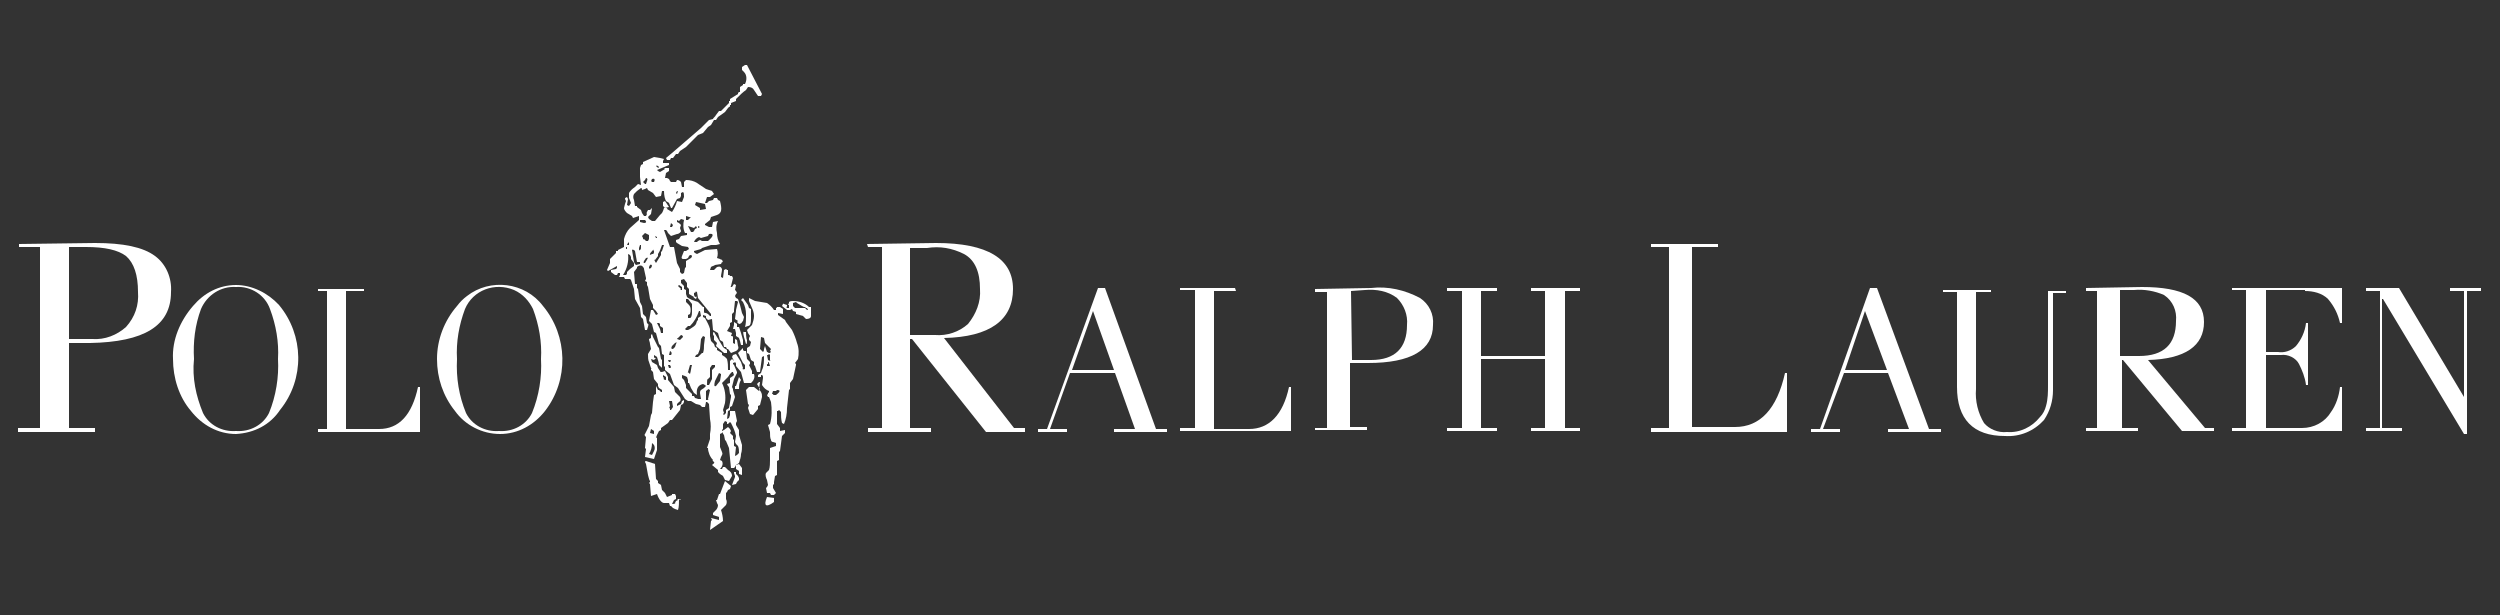
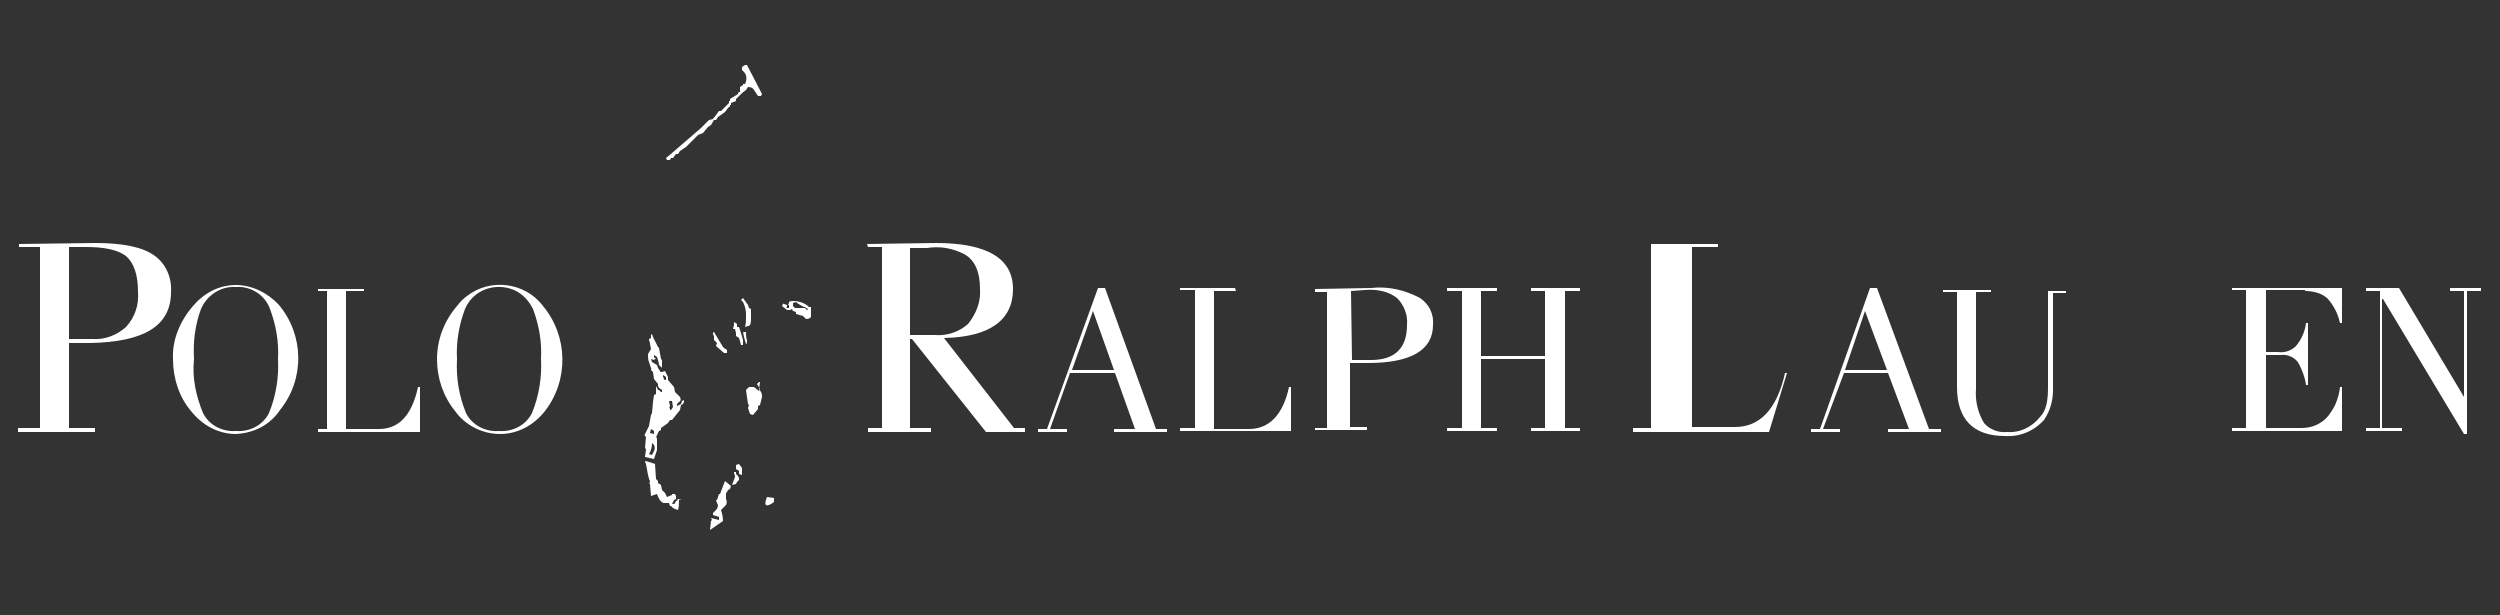
<svg xmlns="http://www.w3.org/2000/svg" version="1.1" id="Layer_1" x="0px" y="0px" viewBox="0 0 250 61.5" style="enable-background:new 0 0 250 61.5;" xml:space="preserve">
  <rect x="0" y="0" width="250" height="61.5" fill="#333333" stroke="none" />
  <style type="text/css">
	.st0{fill-rule:evenodd;clip-rule:evenodd;fill:#FFFFFF;}
</style>
  <path class="st0" d="M202.9,29.1h1.9v9.4c0,0.7,0,1.4-0.2,2.1c-0.1,0.4-0.3,0.8-0.6,1.1c-0.8,1-2,1.6-3.3,1.5  c-0.9,0.1-1.8-0.3-2.3-0.9c-0.6-1-0.9-2.2-0.8-3.4v-9.7h1.5v-0.2h-4.8v0.2h1.4v9.5c0,3.2,1.6,4.9,4.8,4.9c1.5,0.1,2.9-0.5,3.9-1.6  c0.6-0.9,0.9-1.9,0.9-3v-9.7h1.3v-0.2H203L202.9,29.1L202.9,29.1z" />
  <path class="st0" d="M187.7,28.8H187l-5,14.1h-0.9v0.3h2.9v-0.3h-1.7l2.1-5.6h4.4l2.1,5.6h-2.1v0.3h5.3v-0.3h-1.2L187.7,28.8z   M186.5,31.1l2.2,5.9h-4.2L186.5,31.1L186.5,31.1z" />
-   <path class="st0" d="M178.7,37.3h-0.2c-0.8,3.6-2.5,5.4-5,5.4h-4.3v-18h2.6v-0.3h-6.7v0.3h1.8v18.1h-1.8v0.4h13.6L178.7,37.3  L178.7,37.3z" />
+   <path class="st0" d="M178.7,37.3h-0.2c-0.8,3.6-2.5,5.4-5,5.4h-4.3v-18h2.6v-0.3h-6.7v0.3v18.1h-1.8v0.4h13.6L178.7,37.3  L178.7,37.3z" />
  <path class="st0" d="M230.5,29.1c0.8,0,1.7,0.2,2.3,0.8c0.6,0.7,1,1.5,1.2,2.4h0.2v-3.5h-11v0.2h1.4v13.8h-1.4v0.3h11v-4.4H234  c-0.1,0.9-0.4,1.8-0.9,2.5c-0.6,1-1.7,1.6-2.9,1.6h-3.6v-7.3h1.5c0.7-0.1,1.5,0.3,1.8,0.9c0.3,0.6,0.6,1.3,0.7,2.1h0.2v-6.2h-0.2  c-0.1,0.9-0.5,1.7-1,2.3c-0.5,0.5-1.2,0.7-1.8,0.6h-1.2v-6.2H230.5z" />
-   <path class="st0" d="M208.6,29.1h1.1v13.7h-1.1v0.3h5.2v-0.3h-1.6V36h0.1l5.9,7.1h3.2v-0.3h-0.9l-5.7-6.8c3.7-0.1,5.6-1.4,5.6-3.8  s-2.1-3.5-6.2-3.5l-5.6,0.1L208.6,29.1L208.6,29.1z M213.4,29c1-0.1,2.1,0.1,3,0.5c0.9,0.6,1.3,1.6,1.2,2.6c0,2.3-1.2,3.5-3.7,3.5  h-1.9v-6.6L213.4,29L213.4,29z" />
  <polygon class="st0" points="246.7,29.1 248.1,29.1 248.1,28.8 245,28.8 245,29.1 246.4,29.1 246.4,39.7 239.9,28.8 236.6,28.8   236.6,29.1 238,29.1 238,42.8 236.6,42.8 236.6,43.1 240.2,43.1 240.2,42.8 238.2,42.8 238.2,29.9 238.3,29.9 246.4,43.4   246.7,43.4 246.7,29.1 " />
  <path class="st0" d="M17.1,29.2c0.1-1.4-0.5-2.8-1.6-3.6c-1.2-0.9-3.2-1.3-6-1.3l-7.6,0.1v0.3H4v18.1H1.8v0.4h7.7v-0.4H6.9v-8.5H9  C14.4,34.2,17.1,32.6,17.1,29.2L17.1,29.2z M12.6,25.6c0.8,0.7,1.2,1.9,1.2,3.6c0.1,1.3-0.3,2.5-1.2,3.5c-0.9,0.8-2.1,1.3-3.4,1.2  H6.9v-9.2h1.7C10.5,24.7,11.8,25,12.6,25.6L12.6,25.6z" />
  <path class="st0" d="M23.6,28.5c-1.7,0-3.2,0.8-4.3,2.1c-1.3,1.5-2.1,3.4-2,5.3c0,1.9,0.6,3.8,1.8,5.2c1.1,1.4,2.7,2.3,4.5,2.3  c1.8-0.1,3.4-0.9,4.4-2.4c2.5-3.1,2.4-7.5-0.1-10.5C26.8,29.3,25.2,28.5,23.6,28.5L23.6,28.5z M20.1,30.9c0.6-1.4,2-2.3,3.5-2.2  c1.5-0.1,2.9,0.8,3.4,2.2c0.6,1.6,0.9,3.3,0.8,5c0.1,1.8-0.2,3.7-0.9,5.4c-0.6,1.2-1.9,1.9-3.3,1.8c-1.4,0.1-2.7-0.6-3.3-1.8  c-0.7-1.7-1.1-3.5-0.9-5.4C19.3,34.2,19.5,32.5,20.1,30.9L20.1,30.9z" />
  <path class="st0" d="M54.3,30.6c-1.8-2.4-5.3-2.8-7.6-1c-0.4,0.3-0.7,0.6-1,1c-1.3,1.5-2,3.4-2,5.3c0,1.9,0.6,3.7,1.8,5.2  c1,1.4,2.7,2.3,4.5,2.3c1.8,0,3.4-0.9,4.5-2.3C56.9,38,56.8,33.6,54.3,30.6L54.3,30.6z M45.7,35.9c-0.1-1.7,0.2-3.4,0.8-5  c0.8-1.9,3-2.7,4.9-1.9c0.9,0.4,1.5,1.1,1.9,1.9c0.6,1.6,0.9,3.3,0.8,5c0.1,1.8-0.2,3.7-0.9,5.4c-0.6,1.2-1.9,1.9-3.3,1.8  c-1.4,0.1-2.7-0.6-3.3-1.8C45.9,39.6,45.6,37.8,45.7,35.9z" />
  <path class="st0" d="M42,38.7h-0.2c-0.6,2.8-1.9,4.2-3.9,4.2h-3.3V29.1h1.8v-0.2h-4.6v0.2h0.9v13.8h-0.9v0.3H42V38.7z" />
  <path class="st0" d="M71.3,11.9L70.9,12l-0.8,0.8l-2.9,2.5l-0.6,0.5l0.1,0.2h0.3l0.1-0.2h0.2l0.3-0.4h0.2l0.2-0.3l0.6-0.4l1.2-1.2  l0.5-0.2l0.5-0.6l0.3-0.2l0.3-0.5h0.2l0.2-0.3l0.7-0.5l0.3-0.4l0.1-0.1c0,0,0.1,0,0.1-0.1v-0.1h0.1v-0.2l0.5-0.2V9.9  C74,9.5,74.3,9.2,74.6,9l0.2-0.3c0.3,0,0.5,0.1,0.6,0.3l0.4,0.6h0.3l0.1-0.2l-1.5-2.9h-0.2l-0.3,0.2v0.3l0.2,0.2  c0.3,0.3,0.3,0.8,0.1,1.2h-0.2v0.1l-0.3,0.2V9L74,9.2h-0.1l-0.1,0.1v0.1L73,9.9v0.2h-0.1v0.2l-0.5,0.5l-0.3,0.3h-0.2l-0.3,0.4  C71.5,11.7,71.3,11.8,71.3,11.9L71.3,11.9z" />
-   <path class="st0" d="M63.5,18.7c-0.3,0.2-0.5,0.4-0.6,0.6v0.5l0.2,0.5l-0.2,0.3l-0.2-0.1l0.1-0.6l-0.1-0.2c-0.2,0.1-0.2,0.1-0.2,0.2  l0.1,0.2l-0.1,0.3l-0.1,0.4c0,0.2,0.2,0.4,0.3,0.5l0.5,0.3l0.1,0.2l0.6-0.2V22l-0.9,0.8c-0.3,0.3-0.5,0.7-0.6,1.1v0.8L61.8,25v0.1  h-0.2v0.2L61,25.9v0.4L60.7,27l0.1,0.1l0.9-0.5v0.1c0,0.1,0,0.1-0.1,0.2L61.1,27v0.2l0.4,0.3h0.2l0.1-0.2h0.2L62,27.5l-0.1,0.2h0.5  l0.1,0.2H63l0.1,0.1l0.3,0.9l0.1,1l0.5,0.9l0.1,0.9l0.2,0.2l0.2,1.1h0.2c0.1-0.3,0.2-0.6,0.1-0.6l-0.1-0.1l-0.1-0.6l-0.3-0.3  l-0.1-0.8L64,30.2l-0.2-1.3l-0.1-0.1v-0.4h-0.2l-0.1-1.2l0.3-0.4v-0.1c0.2-0.2,0.5-0.2,0.6,0c0.1,0.1,0.1,0.1,0.1,0.2l0.2,0.9  c0,0,0,0.1,0,0.1c0,0,0,0,0,0l-0.1,0.2l0.2,0.1v0.3l0.1,0.2l0.2,1.2l0.3,0.6v0.3l0.3,0.3l0.2,0.3l-0.2,0.1l-0.3-0.5h-0.2l-0.2,1.1  l0.1,0.1l0.1,0.1l0.1,0.1l0.2,0.8l0.2,0.1l0.3,1.1l0.2,0.2l0.1,0.8l0.2,0.1v1.1l0.1,0.1V37l0.5,0.4l0.4,1.1l0.4,0.3l0.7,1.1l0.3,0.2  h0.3l0.5,0.3l0.4,0.1l0.2,0.2h0.3l0.1-0.5h0.1l0.2,0.2l0.1,1.5c0.1,0.5,0.1,1,0,1.5L71,43.6v0.3l-0.3,0.9h0.1c0,0.4,0.2,0.9,0.5,1.2  c-0.1,0.1,0,0.1,0.1,0.2s-0.1,0.2-0.2,0.3l0.6,0.5v0.2l0.2,0.2l0.3,0.2l0.2,0.4l0.4,0.1l0.3-0.5c0-0.3-0.2-0.5-0.4-0.6l-0.3-0.3  h-0.2l-0.1,0.2L72,46.9c0.3-0.3,0.3-0.6,0.2-0.8L72,46l0.1-0.3c0.1-0.2,0.2-0.3,0.1-0.5L72,44.7v-1.3l0.2-0.1V43l0.1-0.1v-0.5  l0.2-0.3l0.2,0.1v0.2c0.1,0,0.1,0,0.2-0.1l0.1-0.1l0.1,0.1h0c0.2,0.4,0.4,0.8,0.5,1.3l-0.1,0.6l0.1,0.2l0.2,0.2  c0.1,0.2,0.1,0.5,0.1,0.7l-0.2,0.2l-0.2,0.1l0.1-0.9l-0.2-0.1v-0.6l-0.1-0.1v-0.3l-0.3-0.3l0.1-0.2l-0.1-0.2l-0.2-0.2L72.4,43  l-0.2,0.1v0.1c0.1,0.1,0.1,0.2,0.2,0.3l0.1,0.5l0.1,0.1l0.3,0.7l0.2,2h0.3l0.1-0.1l0.1-0.2l0.3-0.2c0.1-0.3,0.2-0.6,0.2-0.9  c0.1-0.3,0.1-0.6,0.1-0.9l-0.3-1V43l-0.3-0.5v-0.2l0.1-0.2l-0.2-1H73v0.4l-0.1,0.3l-0.2,0.1l0.1-0.8L73,41v-0.3l0.2-0.1l0.3-0.9  L73.3,39v-0.1l-0.1-0.2l0.2-0.8c0.1-0.2,0.2-0.4,0.3-0.6v-0.1l-0.3-0.7l-0.1-0.1v-0.1c0.2-0.1,0.3-0.1,0.3,0.1v0.2l0.5,0.6l0.3,1.1  h0.7l0.1-0.1c0.2-0.2,0.3-0.5,0.2-0.8h-0.2v-0.3l-0.3-0.6L75,36.4v-0.2l-0.3-0.3l-0.1-0.8h-0.2l-0.1-0.1v-0.2l-0.5,0.5l0.5,1  l0.2,0.2v0.4c-0.2,0.1-0.3,0-0.2-0.1l-0.2-0.6l-0.5-0.8l-0.3,0.1l-0.1,0.2l0.2,0.4l-0.2-0.2l-0.1,0.1l-0.1,0.1V37h-0.2  c0-0.4,0-0.7-0.1-1.1l-0.2-0.2l-0.3-0.2v-0.2l-0.5-0.3v-0.2l-0.2-0.1l-0.1-0.3l-0.3-0.3L71,33.6v-0.7c-0.1-0.4-0.3-0.7-0.5-1.1  l-0.2-0.1v-0.1c0,0,0-0.1,0-0.1c0,0,0,0,0,0l0.3,0.1v0.2l0.2,0.2l0.4-0.1l0.1,1.1l0.5,0.3l0.2,0.7l0.3,0.2l0.1,0.5h0.2l0.1,0.2h0.1  l0.3,0.4l0.5-0.2c0.2-0.1,0.3-0.3,0.2-0.5l-0.1-0.6l-0.2-0.1v0.5l-0.2-0.1v-0.6c0-0.1-0.1-0.1-0.2-0.1l0.1-0.3l-0.5-0.2l0.3-0.5  v-0.3l0.2-0.1v-0.8l0.1-0.1l0.1-0.1V31l0.1-0.9h0.2l0.1,0.1L73.6,31v0.1l-0.1,0.8l0.3,0.2l-0.1,0.1l0.1,0.1l0.1,0.1  c0.1,0,0.3-0.1,0.3-0.2l0.1-0.1l0.1-0.4l-0.1-0.2l-0.1-0.2L74,30.5l-0.1-0.3l-0.1-0.3l-0.2-0.1l-0.1-0.2l0.1-0.2l0.1-0.1l-0.1-0.2  l-0.1-0.1l0.1-0.5l-0.2-0.1l-0.2,0.3c-0.1,0-0.2,0-0.1-0.1h0l0.2-0.8l-0.1-0.2H73c0-0.1-0.1-0.1-0.2-0.1V27h-0.1l-0.1-0.1l-0.2,0.1  l-0.1,0.8l-0.2-0.1c0-0.3,0.1-0.5,0.1-0.8c-0.1-0.2-0.2-0.3-0.5-0.2l-0.2,0.2L71.4,27H71l0.1-0.3c0.1-0.1,0.3-0.1,0.4-0.2l0.6-0.1  l0.1-0.2c0.1,0.1,0.1-0.1,0-0.2s-0.1,0-0.2-0.1l-0.3-0.1c0.1-0.3,0.1-0.6,0-0.9l-1.2,0.1l-0.8,0.4l-0.2-0.1l-0.1-0.1v-0.1l0.7-0.2  l0.1-0.1l0.9-0.3h0.5l0.4-0.1c-0.2-0.3-0.3-0.7-0.3-1.1c-0.1-0.4-0.1-0.8,0.1-1.2l-0.5,0.1l-0.1,0.5h-0.3l-0.2-0.1l-0.2-0.1v-0.1  l0.5-0.4H71l0.1-0.3l0.6-0.2c0.5-0.2,0.5-0.6,0.3-1.4L71.8,20l-0.1-0.2h-0.3L71.3,20l-0.4,0.1l-0.2,0.2h-0.2l0.2-0.6H71l0.4-0.3  l-0.2-0.3l-0.6-0.2l-0.9-0.6c-0.3-0.2-0.7-0.3-1.1-0.3l-0.2,0.2v0.5h-0.2l-0.1-0.5c-0.1-0.1-0.2-0.2-0.4-0.2l-0.1,0.2h-0.5L67,18.1  l-0.1-0.2l-0.2-0.1h-0.2l0.1-0.5l0.3-0.2v-0.3h-0.1c-0.3,0-0.5,0-0.3,0.1L66,17.2l-0.2-0.1l-0.1-0.1l1.2-0.5v-0.2h-0.6v-0.2l0.1-0.2  L66,15.8l-0.6-0.1l-1.1,0.5v0.2l-0.2,0.1L64,16.8v0.9l0.1,0.8l-0.3-0.1L63.5,18.7L63.5,18.7z M63.7,19.1l0.4-0.3  c0.1,0,0.1,0.1,0.1,0.2l0.3-0.1l0.2-0.1l0.1,0.2l0.5,0.3l0.3,0.4l0.5-0.1l0.1-0.5h0.2c0,0.5,0.1,0.8,0.2,1l0.3,0.2l0.2,0.5h0.1  l0.5-0.9l0.3-0.1l0.1-0.2v-0.3l0.2-0.1c0.1,0.1,0.1,0.2,0.1,0.5l-0.2,0.5l-0.5-0.1c-0.1,0.4-0.3,0.8-0.5,1.1l-0.5-0.3  c0.1-0.1,0-0.1-0.3-0.1l-0.1,0.3l-0.1,0.2L66,21.5l-0.5,0.6h-0.3l-0.3-0.2l-0.1-0.2l0.3-0.3l0.1-0.6l-0.2,0.2L64.8,21  c-0.1,0.2-0.2,0.3-0.1,0.4l-0.1,0.2h-0.2l-0.2-0.3L64.1,21l-0.4-0.3v-0.1h-0.2L63.4,20c-0.1-0.2-0.1-0.4,0-0.6l0.1-0.1L63.7,19.1  L63.7,19.1z M65.9,16.7c0,0.1-0.1,0.1-0.2,0l-0.1-0.1C65.7,16.5,65.8,16.6,65.9,16.7L65.9,16.7z M67.7,19.4L67.7,19.4l-0.1-0.1  l0.1-0.2C67.8,19.1,67.8,19.1,67.7,19.4z M65.2,18.2c-0.1-0.1-0.1-0.1,0-0.3c0.3-0.1,0.3,0.1,0.2,0.3H65.2z M64.5,18l0.1-0.2  c0.1,0,0.2,0.1,0.1,0.3l-0.1,0.3h-0.1l-0.2-0.2L64.5,18z M69.5,20.5l0.1-0.3l0.9,0.2l0.1,0.5L70,21v-0.2L69.5,20.5L69.5,20.5z   M68.6,21.6l0.3,0.1c0.2,0,0.2,0.1,0.1,0.1L68.8,22h-0.2C68.6,22,68.6,21.6,68.6,21.6z M71.9,37.3l0.2,0.1v0.1L72,38.1l-0.4,0.5  c-0.2,0.1-0.2-0.1-0.1-0.5L71.9,37.3L71.9,37.3z M73.4,37.5l-0.1,0.1L73,37.8v0.5l-0.3,0.1l0.1,0.2l0.1,0.1l0.1,0.7l0.1,0.1v0.2  l-0.2,1.1L72.6,41v0.3l-0.1,0.1l-0.1,0.1l-0.1-0.1l0.1-0.1L72.3,41l0.2-0.7c0.1-0.7,0-1.4-0.3-2l0.6-0.6l0.2-0.3l0.2-0.2h0.1v0.1  C73.3,37.2,73.3,37.2,73.4,37.5L73.4,37.5z M69.8,22.6l0.2,0.1l-0.2,0.1V22.6z M69.9,23.7l0.2,0.1l0.7-0.2l0.1-0.2  c0.5-0.1,0.5,0.2-0.1,0.7h-0.6L70,24l-0.2,0.1l-0.1,0.1h-0.3l0.1-0.2l0.2-0.2L69.9,23.7L69.9,23.7z M69.1,22.7l0.3,0.1l0.2-0.2  l0.1,0.2l-0.2,0.1l-0.1,0.2l-0.1,0.1h-0.2l-0.3-0.6L69.1,22.7L69.1,22.7z M68,22.8l0.1-0.3l-0.2-0.2l-0.2-0.1V22l0.2,0.1l0.2-0.2  l0.3,0.1c-0.1,0.4-0.1,0.9,0.1,1.3h0.2v0.2l-0.6,0.1l-0.2,0.3l-0.3,0.1v0.2l0.1,0.1l0.5,0.3l0.6,0.1l0.1,0.2l-0.3,0.2h-0.2l-0.2,0.5  c-0.1,0.2,0,0.3,0.1,0.3h0.3l0.2-0.1l0.1-0.2l0.1-0.1c0.2,0,0.2,0.1,0.2,0.1s0,0.1-0.1,0.2l-0.5,0.3v0.6l-0.1,0.1l-0.1,0.5l-0.2,0.1  l-0.2-0.2v-0.3l-0.3-0.6l-0.3-1.6h-0.4L66.4,23h0.2l0.1,0.1l0.1,0.2l0.3,0.3l0.6-0.2c0.2,0,0.4-0.2,0.4-0.3L68,22.8L68,22.8z   M67.1,22.3l0.2,0.2l-0.1,0.2H67L67.1,22.3z M64.5,22c0.2,0.2,0.1,0.3-0.1,0.3L64,22.2V22H64.5L64.5,22z M64.9,23.5v0.4l-0.1,0.2  h-0.2l-0.2-0.2c-0.1,0.1-0.1,0-0.1-0.1l-0.1-0.2l0.3-0.3L64.9,23.5L64.9,23.5z M65.7,23.7c0,0.1,0,0.1-0.1,0.1l-0.1-0.2L65.7,23.7  L65.7,23.7z M65.3,25C65.4,24.9,65.4,25,65.3,25c0.1,0.1,0.1,0,0.1,0.2s-0.1,0.2-0.2,0.2C64.9,25.6,64.9,25.4,65.3,25z M64.4,26.1  l0.2-0.3c0.3-0.1,0.2,0-0.1,0.5C64.4,26.3,64.3,26.3,64.4,26.1L64.4,26.1z M65.8,25.6v-0.2c0.2-0.3,0.3-0.6,0.4-0.9h0.2l-0.2,0.6  l-0.1,0.1v0.3l-0.5,0.8c-0.2-0.3-0.2-0.4-0.1-0.3L65.8,25.6L65.8,25.6z M65.2,26.6l-0.1,0.2c-0.2,0.1-0.2,0.1-0.2-0.1l0.1-0.2  C65.1,26.4,65.2,26.5,65.2,26.6L65.2,26.6z M67.8,28.6L67.8,28.6l0.1-0.1l0.3,0.2v0.3c-0.2,0-0.2,0-0.1-0.1L67.8,28.6L67.8,28.6z   M68.4,27.9l0.3,0.4v0.4l0.1,0.1l0.1,0.1v0.5l0.5,0.3c-0.1,0,0,0.1,0.2,0.2c0.1-0.2,0.1-0.3-0.1-0.2l-0.1-0.2v-0.2l0.2-0.1  c-0.1-0.1-0.1-0.1,0.1,0l0.1,0.6l1.3,1.6v0.2L71,31.6l-0.2-0.2l-0.2-0.1c-0.1,0-0.2,0-0.2-0.1v-0.5h-0.1l-0.5-0.5L69.2,30  c-0.2-0.1-0.4-0.2-0.5-0.3l-0.1-0.3L68.6,29l-0.2-0.1v-0.3l-0.3-0.3v-0.3L68.4,27.9z M68.6,30.2v-0.3h0.2l0.4,0.5v0.8  c0,0.4-0.1,0.6-0.2,0.6h-0.2v-0.3l0.2-0.1c0.1-0.3,0.1-0.7-0.1-0.9L68.6,30.2L68.6,30.2z M64,25c-0.1,0.1-0.1,0-0.1-0.2l0.1-0.3h0.1  v0.2C64.1,24.9,64.1,24.9,64,25z M63.4,25l0.1,0.1l0.2,1.1H64v0.2l-0.4,0.1l-0.1-0.1l-0.1-0.2l-0.2-1.2C63.3,24.9,63.3,25,63.4,25  L63.4,25z M62.6,24.9v-0.2c0.1,0,0.1,0,0.1,0.1C62.7,24.9,62.7,24.9,62.6,24.9z M62.9,24.3v0.2h-0.2l0.1-0.2  C62.9,24.2,62.9,24.2,62.9,24.3L62.9,24.3z M63.1,25.7v0.2l0.3,0.4v0.3L63,26.9l-0.3,0.3v0.1c0,0.1,0,0.1-0.1,0.2h-0.3  c0.4-0.6,0.6-1.4,0.5-2.1l0.2,0.1L63.1,25.7L63.1,25.7z M70.1,31.6l-0.3,0.2v0.2l-0.1,0.1l-0.1,0.3c-0.1,0.2-0.3,0.3-0.6,0.5  L68.8,33h-0.2l-0.1-0.1l0.2-0.2l0.1-0.1H69c0.4-0.4,0.7-0.9,0.9-1.5h0.1L70.1,31.6L70.1,31.6z M68.3,33.7L68,34  c-0.3-0.1-0.4-0.1-0.2-0.2l0.3-0.3C68.2,33.5,68.3,33.6,68.3,33.7L68.3,33.7z M70.1,33.9l0.2-0.3l0.2,0.1l-0.1,0.8  c0,0.3,0,0.5-0.1,0.8h-0.1l-0.4,0.4h-0.3l0.1-0.2l0.2-0.1l0.2-0.5L70.1,33.9z M66,32.4v0.2l0.3,0.2v0.5h-0.2L66,32.9l-0.3-0.6h0.2  L66,32.4z M67.6,34.4l-0.1,0.3l-0.2,0.2c-0.2,0-0.2-0.1-0.1-0.3l0.3-0.3C67.7,34.2,67.7,34.2,67.6,34.4L67.6,34.4z M67.1,36.1  c-0.1,0.1-0.1,0.1-0.2,0.1l-0.1-0.2C67,36,67.1,36,67.1,36.1L67.1,36.1z M67.1,36.7c0,0.1-0.1,0.1-0.2,0.1l-0.1-0.3h0.2L67.1,36.7  L67.1,36.7z M67.1,35.5h-0.2l0.1-0.4C67.2,35.2,67.2,35.4,67.1,35.5z M71.5,36.5v0.2L71.2,37v0.9l-0.3,0.6h-0.2c0-0.4,0-0.6,0.1-0.6  l0.1-0.1l0.1-0.1v-0.9l0.2-0.3L71.5,36.5L71.5,36.5z M69.2,36.5c-0.1,0.3-0.1,0.6-0.2,0.9c-0.2-0.2-0.3-0.2-0.2-0.2l0.2-0.7  L69.2,36.5z M68.4,38l-0.2-0.2v-0.3l0.3,0.1l0.2,0.1l0.1,0.3v0.3h0.1l0.2,0.5l0.3,0.5l0.3,0.2c-0.1-0.6,0.1-1,0.6-1.1l0.2,0.1  c0.1,0.1,0.1,0.1,0.1,0.1l-0.1,0.1l-0.1,0.1L70.1,39c-0.1,0.1-0.1,0.2-0.1,0.3l0.1,0.6l-0.3,0l-0.3-0.1l-0.1-0.2h-0.2v-0.2l-0.6-0.6  v-0.3L68.4,38z M70.8,38.9L71,39l-0.2,0.9c0.1,0.1,0,0.1-0.2,0.1v-0.9C70.7,39,70.8,39,70.8,38.9L70.8,38.9z" />
-   <polygon class="st0" points="66.5,20.1 66.3,20.2 66.3,20.6 66.5,20.8 66.9,20.7 66.5,20.1 " />
  <path class="st0" d="M81.1,30.7h-0.2c-0.4-0.4-1-0.6-1.6-0.6c-0.1,0-0.3,0-0.4,0.1v0.1l-0.1,0.2h0.1v0.3h-0.2  c-0.1-0.1-0.1-0.2,0-0.1v-0.2l-0.3-0.1c-0.1-0.1-0.1,0-0.2,0.2l0.5,0.4h0.2L79,31l0.2-0.1l0.1,0.2l0.3,0.1v0.2l0.7,0.2l0.3,0.3  c0.3,0,0.5-0.1,0.5-0.3L81.1,30.7L81.1,30.7z M79.6,30.2l0.1,0.1l0.5,0.3l0.2,0.1h0.1l0.1,0.1h0.1l0.1,0.2h-0.1l-0.1-0.1l-0.1-0.1  L80,30.8h-0.5l-0.2-0.2v-0.3L79.6,30.2z" />
  <path class="st0" d="M74.3,29.8L74.1,30l0.2,0.2c0.2,0.4,0.3,0.8,0.3,1.2v0.3c0,0.3,0,0.7-0.1,1l0.3-0.1c0.1,0,0.2-0.1,0.2-0.1  c0.1-0.2,0.1-0.5,0.1-0.7l0-0.9l-0.2-0.1l-0.1-0.3L74.3,29.8L74.3,29.8z" />
-   <path class="st0" d="M74.9,29.8v0.3l0.3,0.7c0.1,0.2,0.2,0.5,0.2,0.8c0,0.3-0.1,0.6-0.2,0.9l-0.5,0.5l0.1,0.3l0.2,0.3l-0.1,0.2V34  l0.2,0.2L75,34.6l-0.3,0.2v0.5l0.2,0.1l0.2,0.6l0.3,0.2v0.3l0.1,0.1l0.2,0.6H76l0.2-1.5l0.2-0.1c0,0.5,0,1-0.2,1.4l-0.1,0.3  l-0.3,0.2v0.2h0.3v-0.2c0.2,0,0.2,0.1,0.2,0.3l-0.1,0.7c0.2,0.3,0.4,0.5,0.7,0.6v0.2c-0.1-0.1-0.1-0.1-0.1,0.1l-0.1,0.1l0.1,0.2h0.1  l0.2,0.5c0.1,0.7,0.1,1.5-0.1,2.2l-0.2,0.1L77,43.2c0,0.3,0,0.6,0.1,0.8c0,0.1,0.1,0.2,0.2,0.2l0.3,0.1v0.3l-0.6,0.2V46  c0,0.3,0,0.7-0.1,1l-0.3,0.3c-0.1,0.2,0,0.5,0.1,0.7l0.1,0.5l-0.1,0.2l-0.1,0.1l0.1,0.5H77l0.1,0.2h0.3l0.2-0.2l-0.3-0.5v-0.3  l0.1-0.1v-0.2l0.1-0.6l0.2-0.1v-1.4l0.2-0.1v-0.8l0.1-0.1l0.2-1.5l0.3-0.3V43l-0.5,0.1v-0.3l-0.3-0.4v-1.3h0.1l0.1-0.1l0.1,0.1  l0.1,0.1c0,0.4,0,0.7,0.1,1.1l0.2,0.1c0.2-0.5,0.3-1,0.3-1.6l0.2-1.8l0.1-0.1v-0.6l0.3-0.4l0.3-1.4v-0.1l-0.1-0.1l0.3-0.4  c0.1-0.5,0.1-1.1-0.1-1.6c-0.1-0.4-0.3-0.9-0.5-1.3l-0.6-0.8L78.5,32l-0.7-0.5v-0.2l0.5,0.1v-0.5L78,30.7h-0.3  c0,0.1-0.1,0.1-0.1,0.1V31h-0.2c-0.2-0.3-0.4-0.5-0.7-0.7l-1.2-0.2L74.9,29.8L74.9,29.8z M76.4,34.9c0,0.1,0,0.2-0.1,0.3L76,34.9  l0.1-1.2l0.3,0.1l0.1,0.5l0.6,0.6L77,35.1c0.1,0,0.1,0.1,0,0.2c-0.2,0-0.3-0.1-0.2-0.1h-0.1l-0.2-0.6L76.4,34.9L76.4,34.9z M77,36  c0.1,0.1,0,0.1-0.2,0l-0.1-0.5h0.1l0.1-0.1l0.1,0.1L77,36z M76.8,36.2c0.1,0,0.1,0.1,0.1,0.1l0.1,0.3h-0.3c0-0.2,0-0.2,0.1-0.2  L76.8,36.2L76.8,36.2z M77.7,39c0.4,0,0.3,0.2-0.1,0.5h-0.3c0.1-0.1,0-0.1-0.1-0.1l0.1-0.3h0.3C77.6,39.1,77.7,39,77.7,39z" />
  <polygon class="st0" points="73.7,32.7 73.7,32.4 73.4,32.2 73.4,32.5 73.3,32.9 73.5,32.9 73.6,33.3 73.6,33.6 73.9,33.8 74,34.1   74.1,34.5 74.2,34.5 74.3,34.5 74.3,34 74.1,33.3 73.9,32.7 73.7,32.7 " />
  <path class="st0" d="M71.6,34.6l0.8,0.7h0.3V35l-0.3-0.2l-0.1-0.1L72,34.2l-0.6-1c-0.1,0-0.1,0.1-0.1,0.2s0.1,0.2,0.1,0.2V34  l0.3,0.3L71.6,34.6L71.6,34.6z" />
  <path class="st0" d="M74.6,33.2h-0.2c-0.1-0.1-0.1,0.1,0,0.5l0.2,0.7c0.1,0,0.1-0.1,0.1-0.4C74.6,33.9,74.6,33.2,74.6,33.2z" />
  <path class="st0" d="M74.7,38.9L74.6,39l0.2,1.4l0.1,0.1l-0.1,0.3l0.1,0.3l0.1,0.3l0.3,0.1l0.5-0.6v-0.3l0.2-0.1l0.2-0.8  c0-0.2,0-0.3-0.1-0.5l-0.2-0.3L76,38.2h-0.1l-0.3,0.3l0.1-0.1l0.3,0.5l-0.1,0.2l-0.5-0.4h-0.5L74.7,38.9L74.7,38.9z" />
-   <path class="st0" d="M73.9,37.7c-0.1,0.3-0.2,0.6-0.3,0.9c-0.1,0-0.1,0-0.1,0.1v0.2h0.4c0-0.3,0-0.6,0.2-0.9L73.9,37.7L73.9,37.7z" />
  <path class="st0" d="M65.3,33.7l-0.1-0.3l-0.1,0.1v0.3l-0.2,0.1c0,0.2,0.1,0.3,0.1,0.5l0.1,0.5l-0.3,0.5c0,0.3,0,0.6,0.1,0.8  c0.1,0.3,0.2,0.6,0.2,0.6s0.1,0.1,0,0.1L65.1,37l0.2,0.2l0.1,0.7l0.4,0.5v0.2l0.1,0.2l0.3,0.2v0.2h-0.1L65.9,39h-0.1l-0.2-0.4v0.8  l-0.2,0.1l-0.1,0.7l-0.1,1.1l-0.1,0.2l-0.2,1.1l-0.4,0.8c-0.1,0.1,0,0.2,0.1,0.3l-0.1,1.1l0.1,0.1l-0.1,0.8l0.9,0.2l0.3-0.9v-1.2  c-0.1,0-0.1-0.1,0-0.3l0.1-0.2l0.1-0.2l0.2-0.1v-0.2l0.7-0.5l0.2-0.3h0.2L68,41l0.1-0.5l0.2-0.1l0.1-0.2V40l-0.2,0.1l-0.1,0.3  l-0.2,0.1l-0.2,0.1v-0.2l0.2-0.2c0.2-0.1,0.2-0.3,0.1-0.5l-0.5-0.5l-0.1-0.5L66.8,38v-0.3l-0.3-0.6l-0.3,0.1c-0.1,0-0.2,0-0.2-0.1  l-0.2-0.3l-0.1-0.3l-0.5-0.3l-0.1-0.3l0.3,0.1l0.2-0.2c-0.1,0-0.2,0-0.2-0.1v-0.2l0.3,0.2c0.1,0.3,0.2,0.6,0.2,0.8l0.2,0.2  c0.1,0.1,0.1,0.1,0.1-0.1V36l-0.1-0.1l-0.2-1.1l-0.1-0.1L65.3,33.7L65.3,33.7z M66.6,38c-0.2,0-0.3-0.1-0.2-0.2l-0.1-0.1v-0.2  l0.3,0.2L66.6,38L66.6,38z M67,40.6l-0.1-0.5h0.3l0.1,0.6L67.1,41h-0.1v-0.2C66.9,40.9,66.9,40.8,67,40.6z M65.1,42.9l0.3,0.2v0.3  L65,43.3L65.1,42.9L65.1,42.9z M65.2,44.3l0.2,0.2c0.1,0.2,0.1,0.4,0,0.6l-0.2,0.4l-0.3-0.1C65.1,45.1,65.2,44.7,65.2,44.3z" />
  <path class="st0" d="M64.5,46.2l0.1,0.2l0.2,1.1c0.1,0.3,0.1,0.5,0.2,0.6v0.1l-0.1,0.1l0.1,0.1l0.1,1.2l0.6-0.2  c0.2,0.6,0.5,0.9,0.7,0.9h0.5l0.1,0.3h0.1l0.2,0.2l0.2,0.1l0.3,0.1c0.1-0.3,0.1-0.7,0.1-1.1L68,50c0.1-0.1,0.1-0.1-0.1-0.1  s-0.2,0-0.1,0.1l-0.2,0.1l-0.1,0.2c0.1,0,0,0.1-0.3,0.1l0.1-0.2l0.1-0.2l0.2-0.1v-0.3l-0.1-0.2h-0.3v0.1l-0.5,0.2l-0.2-0.4L66.2,49  l-0.1-0.5l-0.3-0.2v-0.2l-0.2-0.2l-0.1-1.5l-0.9-0.3C64.5,46.1,64.5,46.2,64.5,46.2L64.5,46.2z" />
  <path class="st0" d="M71.3,51.3v0.2l0.6,0.2V52l-0.8-0.2l0.1,0.2l-0.1,0.1L71,53l1.3-0.9c0-0.4-0.1-0.8-0.2-1.1l0.5-0.5  c0.1-0.2,0.1-0.4,0-0.6v-0.6l0.1-0.1L72.8,49l0.2-0.1l0.1-0.3l-0.6-0.5l-0.5,1.3h-0.1L71.7,50h-0.1l0.1,0.3l0.1,0.2  c0,0.2-0.1,0.4-0.2,0.5L71.3,51.3z" />
  <polygon class="st0" points="73.9,46.4 73.6,46.5 73.6,46.9 73.9,47.1 73.9,47.4 74.2,47.5 74.2,46.8 73.9,46.4 " />
  <path class="st0" d="M73.4,47.2v0.1l0.1,0.3v0.1l-0.3,0.8l0.4-0.1l0.1-0.2l0.2-0.2v-0.2l-0.1-0.2l-0.1-0.1l-0.1-0.1v-0.2  C73.7,47.2,73.6,47.2,73.4,47.2L73.4,47.2z" />
  <path class="st0" d="M77.4,50.2v-0.4l-0.7-0.1c-0.2,0.5-0.2,0.7-0.1,0.8S77,50.5,77.4,50.2z" />
  <path class="st0" d="M110.5,28.8h-0.7l-5.1,14.1h-0.9v0.3h2.9v-0.3H105l2-5.6h4.5l2,5.6h-2.1v0.3h5.3v-0.3h-1.1L110.5,28.8  L110.5,28.8z M109.3,31.1l2.1,5.9h-4.2L109.3,31.1L109.3,31.1z" />
  <path class="st0" d="M86.8,24.7h1.4v18.1h-1.4v0.4h6.3v-0.4H91v-8.9h0.2l7.4,9.3h3.9v-0.4h-1.1l-7-9c4.6-0.1,6.9-1.8,6.9-4.9  c0-3-2.5-4.6-7.7-4.6l-6.9,0.1L86.8,24.7L86.8,24.7z M96.4,25.4c1.1,0.6,1.6,1.8,1.6,3.5c0.1,1.3-0.4,2.5-1.2,3.5  c-0.9,0.8-2.1,1.2-3.3,1.1H91v-8.7h1.7C94,24.6,95.2,24.8,96.4,25.4L96.4,25.4z" />
  <polygon class="st0" points="144.7,28.8 144.7,29.1 146.2,29.1 146.2,42.8 144.7,42.8 144.7,43.1 149.7,43.1 149.7,42.8 148.1,42.8   148.1,35.9 154.5,35.9 154.5,42.8 153.1,42.8 153.1,43.1 158,43.1 158,42.8 156.5,42.8 156.5,29.1 158,29.1 158,28.8 153.1,28.8   153.1,29.1 154.5,29.1 154.5,35.6 148.1,35.6 148.1,29.1 149.7,29.1 149.7,28.8 144.7,28.8 " />
  <path class="st0" d="M137.1,28.8l-5.6,0.1v0.3h1.2v13.6h-1.2V43h5.2v-0.3h-1.7v-6.4h1.8c4.3,0,6.5-1.3,6.5-3.8  c0.1-1.1-0.4-2.1-1.3-2.7C140.5,29,138.8,28.6,137.1,28.8L137.1,28.8z M135.1,29.1l1.4-0.1c1.1-0.1,2.3,0.1,3.2,0.8  c0.7,0.7,1.1,1.7,1,2.7c0,2.3-1.2,3.5-3.6,3.5h-1.9L135.1,29.1L135.1,29.1z" />
  <path class="st0" d="M123.5,28.8H118v0.2h1.5v13.8H118v0.3h11.1v-4.4h-0.2c-0.6,2.8-2,4.2-4,4.2h-3.5V29.1h2.2L123.5,28.8  L123.5,28.8z" />
</svg>